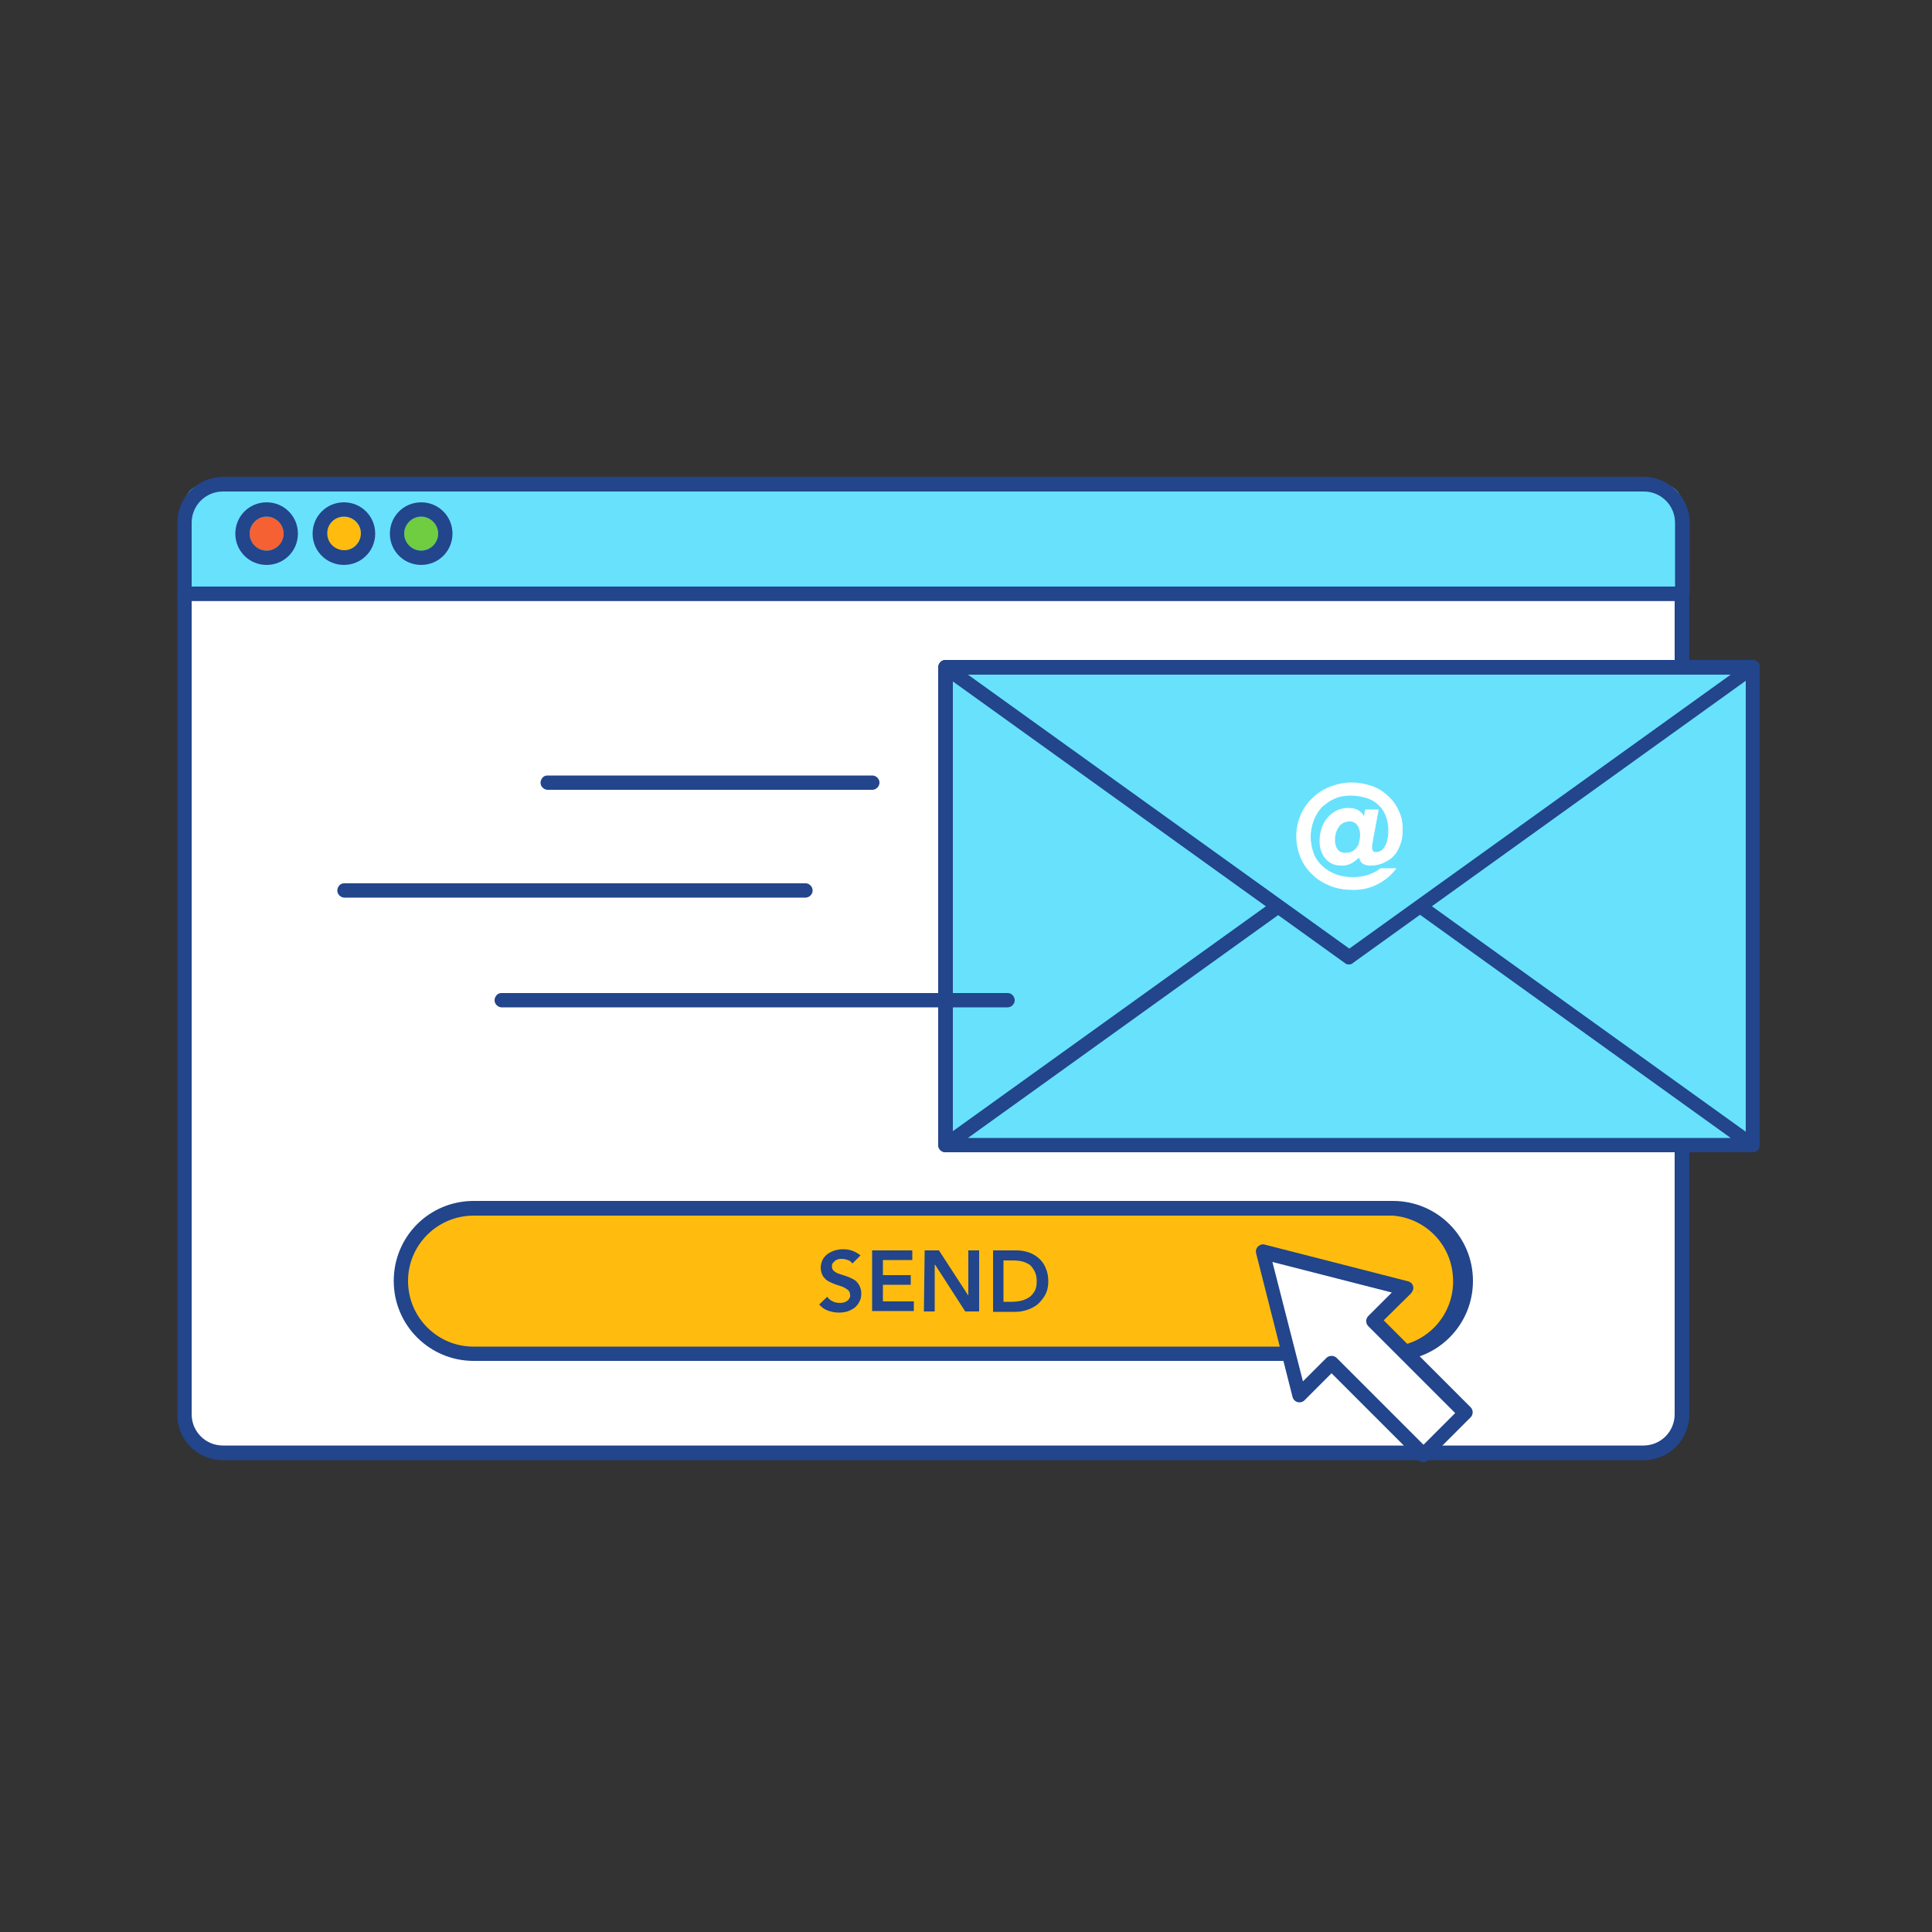
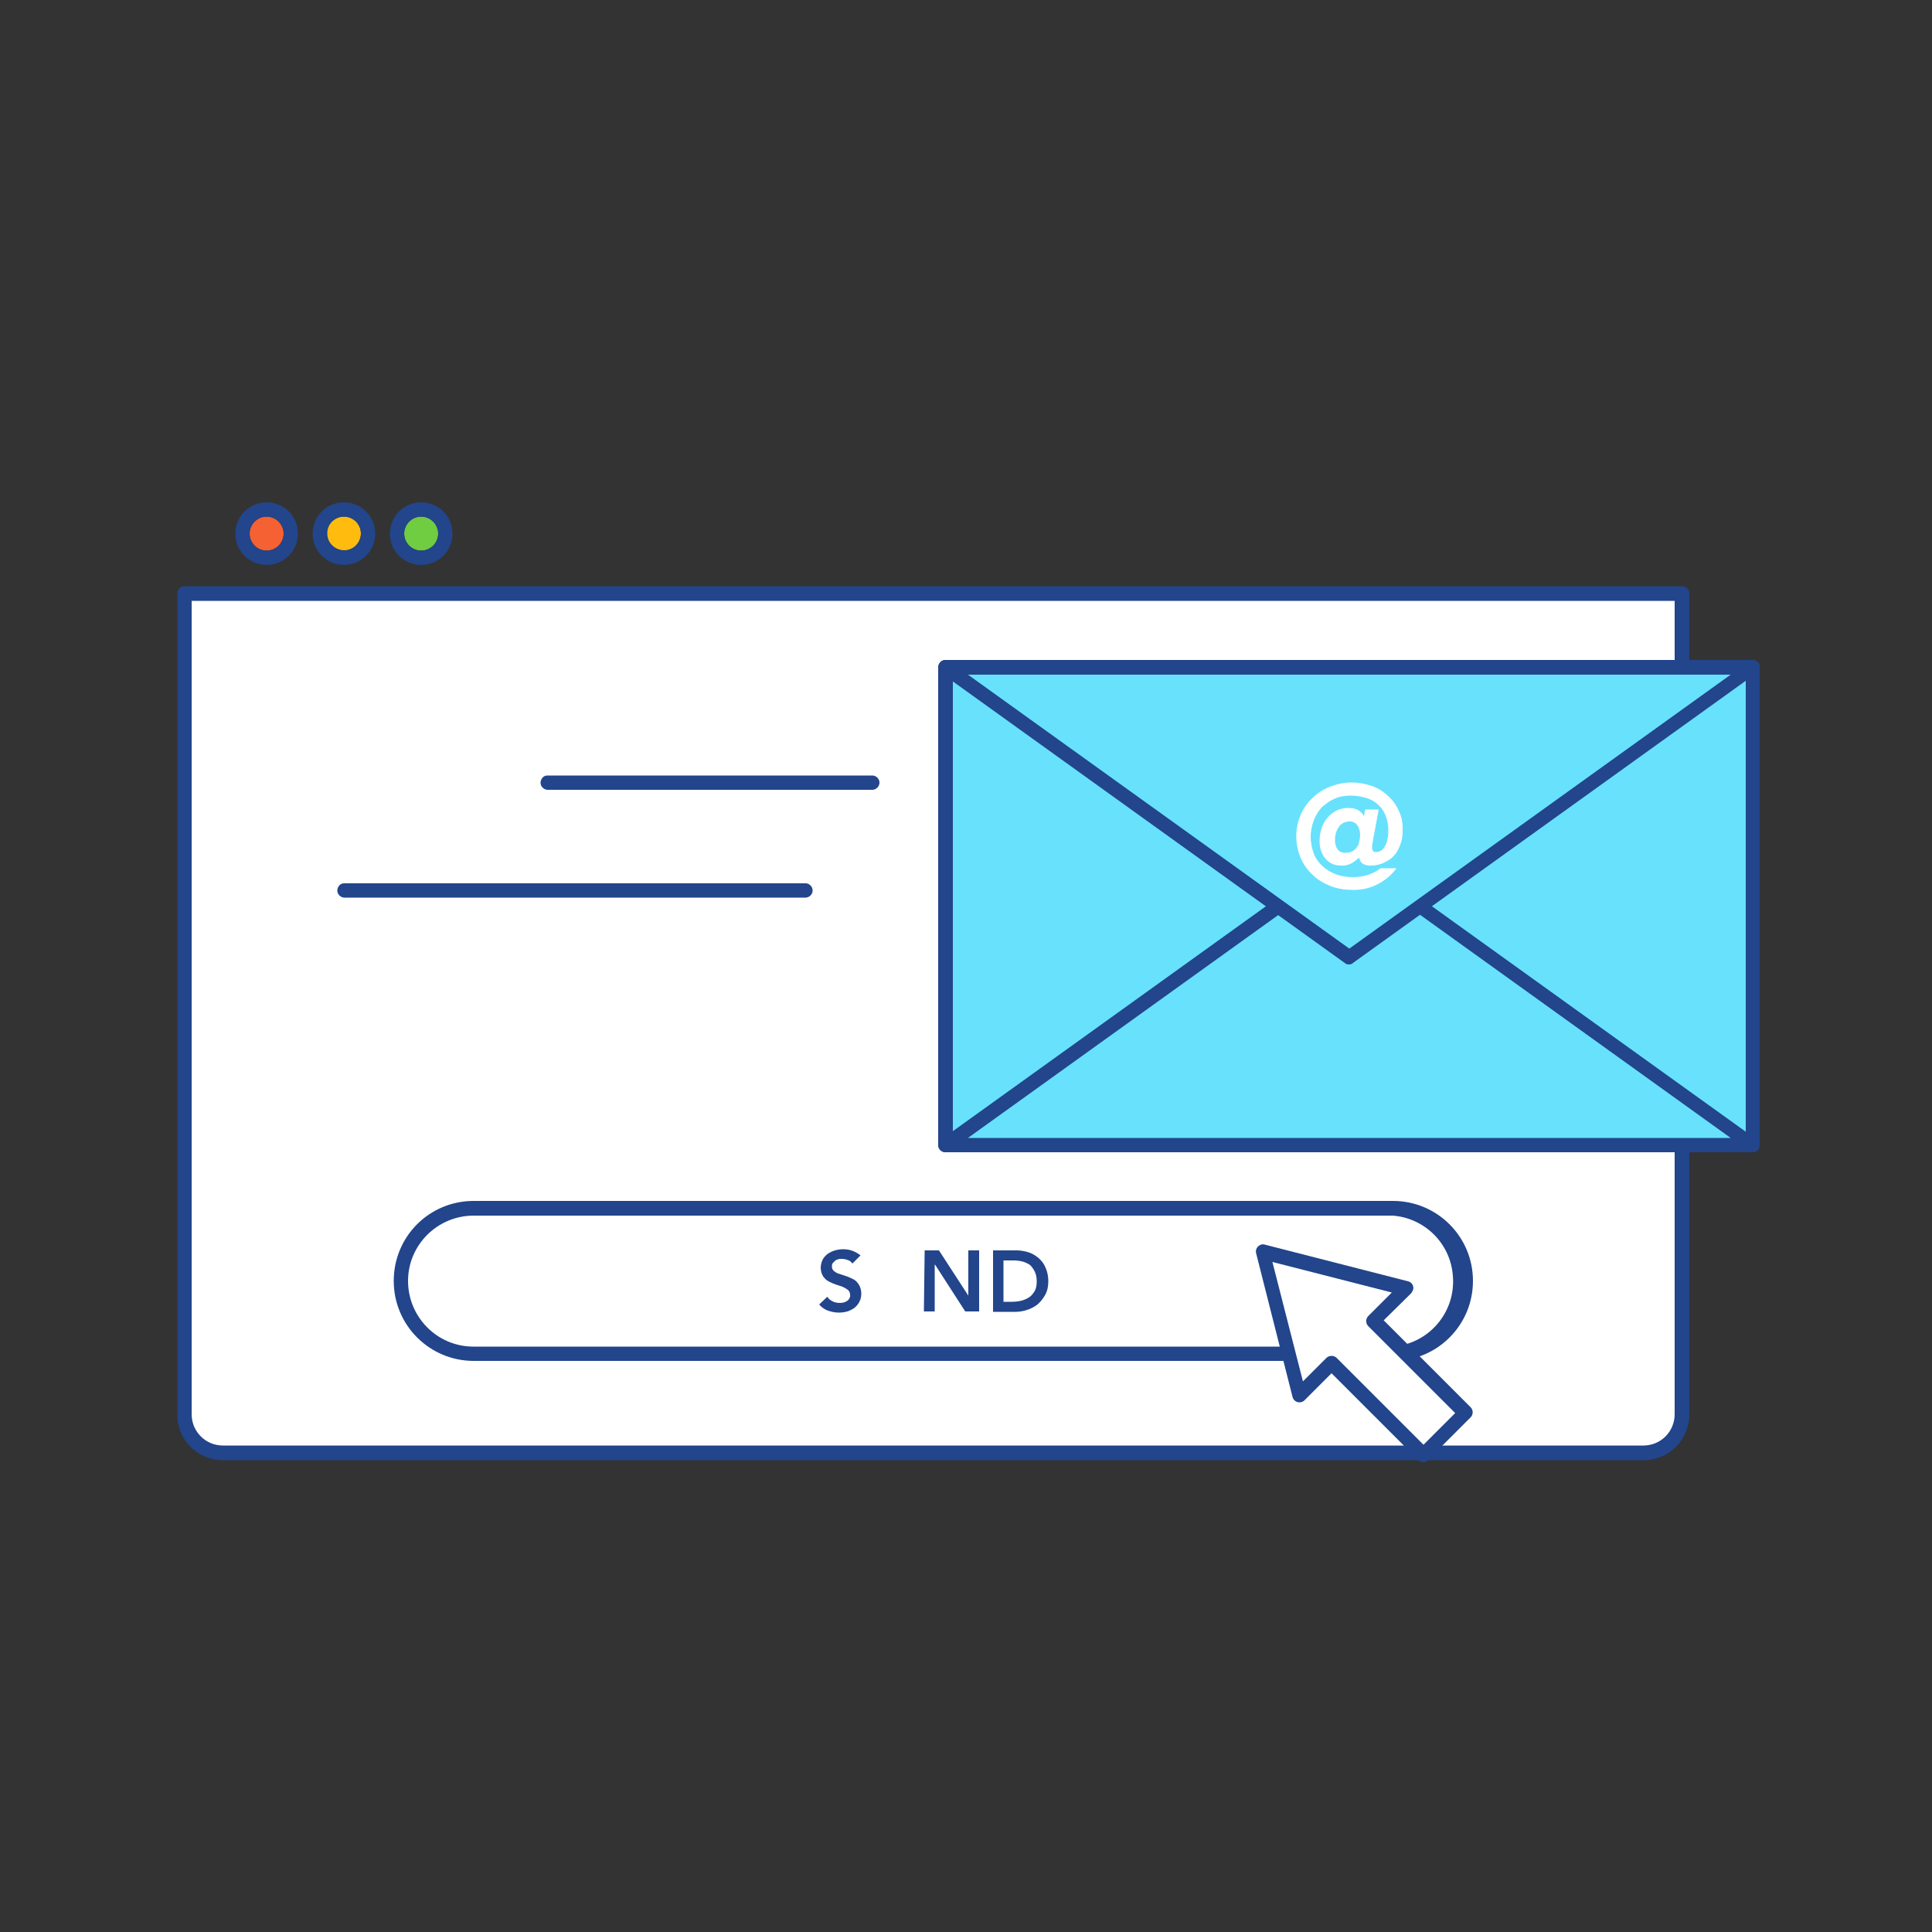
<svg xmlns="http://www.w3.org/2000/svg" width="500" height="500" class="show_show__wrapper__graphic__5Waiy " transform="scale(1)" version="1.1" xml:space="preserve">
  <rect width="100%" height="100%" fill="#333333" stroke="none" />
  <title>React</title>
  <style type="text/css">.st0{fill:#DFEAEF;}
	.st1{fill:#FFFFFF;}
	.st2{fill:#22458b;}
	.st3{fill:#AD7972;}
	.st4{fill:#FFBC0E;}
	.st5{fill:#FFC9B0;}
	.st6{fill:#68E1FD;}
	.st7{fill:#ed8a36;}
    .st8{fill:#F56132;}
    .st9{fill:#70CC40;}</style>
  <g class="layer">
    <title>Layer 1</title>
    <g id="screen">
      <path class="st1" d="m435.4,153.6l0,212.4c0,5.5 -4.5,10 -10,10l-367.7,0c-5.5,0 -10,-4.5 -10,-10l0,-212.4l387.7,0z" id="svg_1" />
      <path class="st2" d="m425.4,377.9l-367.7,0c-6.6,0 -11.9,-5.3 -11.8,-11.9l0,0l0,-212.4c0,-1 0.8,-1.9 1.8,-1.9c0,0 0,0 0,0l387.6,0c1,0 1.9,0.8 1.9,1.9l0,212.4c0,6.6 -5.3,11.9 -11.8,11.9c0,0 0,0 0,0zm-375.8,-222.4l0,210.5c0,4.5 3.6,8.1 8.1,8.1l367.6,0c4.5,0 8.1,-3.6 8.1,-8.1l0,-210.5l-383.8,0z" id="svg_2" />
-       <path class="st6" d="m53.1,125.3l376.9,0c3,0 5.4,2.4 5.4,5.4l0,0l0,23l0,0l-387.7,0l0,0l0,-23c0,-3 2.5,-5.4 5.4,-5.4z" id="svg_3" />
-       <path class="st2" d="m435.4,155.5l-387.7,0c-1,0 -1.8,-0.8 -1.8,-1.9l0,0l0,-18.4c0,-6.5 5.3,-11.8 11.9,-11.8l367.6,0c6.5,0 11.8,5.3 11.9,11.8l0,18.4c-0.1,1.1 -0.9,1.9 -1.9,1.9l0,0zm-385.8,-3.7l383.9,0l0,-16.5c0,-4.5 -3.6,-8.1 -8.1,-8.1l-367.7,0c-4.5,0 -8.1,3.6 -8.1,8.1l0,16.5z" id="svg_4" />
      <circle class="st8" cx="69" cy="138.1" id="svg_5" r="4.4" />
      <path class="st2" d="m69,133.7c2.4,0 4.4,2 4.4,4.4s-2,4.4 -4.4,4.4s-4.4,-2 -4.4,-4.4s2,-4.4 4.4,-4.4l0,0m0,-3.7c-4.5,0 -8.1,3.6 -8.1,8.1c0,4.5 3.6,8.1 8.1,8.1s8.1,-3.6 8.1,-8.1c0,0 0,0 0,0c0,-4.5 -3.6,-8.1 -8.1,-8.1z" id="svg_6" />
      <circle class="st4" cx="89" cy="138.1" id="svg_7" r="4.4" />
      <path class="st2" d="m89,133.7c2.4,0 4.4,1.9 4.4,4.3s-1.9,4.4 -4.3,4.4c-2.4,0 -4.4,-1.9 -4.4,-4.3c0,0 0,0 0,0c-0.1,-2.4 1.9,-4.4 4.3,-4.4m0,-3.7c-4.5,0 -8.1,3.6 -8.1,8.1c0,4.5 3.6,8.1 8.1,8.1s8.1,-3.6 8.1,-8.1c0,0 0,0 0,0c0,-4.5 -3.6,-8.1 -8.1,-8.1z" id="svg_8" />
      <circle class="st9" cx="109" cy="138.1" id="svg_9" r="4.4" />
      <path class="st2" d="m109,133.7c2.4,0 4.4,2 4.4,4.4s-2,4.4 -4.4,4.4s-4.4,-2 -4.4,-4.4s2,-4.4 4.4,-4.4l0,0m0,-3.7c-4.5,0 -8.1,3.6 -8.1,8.1c0,4.5 3.6,8.1 8.1,8.1s8.1,-3.6 8.1,-8.1c0,0 0,0 0,0c0,-4.5 -3.6,-8.1 -8.1,-8.1z" id="svg_10" />
-       <path class="st4" d="m120.6,312.7l241.8,0c9.3,0 16.8,7.5 16.8,16.8l0,4c0,9.3 -7.5,16.8 -16.8,16.8l-241.8,0c-9.3,0 -16.8,-7.5 -16.8,-16.8l0,-4c0,-9.3 7.5,-16.8 16.8,-16.8z" id="svg_11" />
      <path class="st2" d="m360.5,352.2l-237.9,0c-11.4,0 -20.7,-9.2 -20.7,-20.7s9.2,-20.7 20.7,-20.7l237.9,0c11.4,0 20.7,9.2 20.7,20.7s-9.3,20.7 -20.7,20.7zm-237.9,-37.6c-9.4,0 -17,7.6 -17,16.9c0,9.4 7.6,17 16.9,17c0,0 0,0 0,0l237.9,0c9.4,-0.7 16.4,-8.9 15.6,-18.3c-0.6,-8.4 -7.3,-15 -15.6,-15.6l-237.8,0z" id="svg_12" />
      <path class="st2" d="m220.6,327c-0.3,-0.4 -0.7,-0.8 -1.2,-0.9c-0.5,-0.2 -1,-0.3 -1.6,-0.3c-0.3,0 -0.6,0 -0.9,0.1c-0.3,0.1 -0.6,0.2 -0.8,0.4c-0.2,0.2 -0.4,0.4 -0.6,0.6c-0.2,0.3 -0.2,0.6 -0.2,0.9c0,0.5 0.2,0.9 0.6,1.2c0.4,0.3 0.9,0.6 1.4,0.7c0.6,0.2 1.1,0.4 1.8,0.6c0.6,0.2 1.2,0.5 1.8,0.8c0.6,0.3 1,0.8 1.4,1.4c0.4,0.7 0.6,1.5 0.6,2.2c0,0.8 -0.1,1.5 -0.5,2.2c-0.3,0.6 -0.7,1.1 -1.3,1.6c-0.6,0.4 -1.2,0.7 -1.8,0.9c-0.7,0.2 -1.5,0.3 -2.2,0.3c-1,0 -1.9,-0.2 -2.8,-0.5c-0.9,-0.3 -1.7,-0.9 -2.3,-1.6l2.1,-2c0.3,0.5 0.8,0.9 1.4,1.2c0.8,0.4 1.8,0.5 2.8,0.3c0.3,-0.1 0.6,-0.2 0.9,-0.4c0.3,-0.2 0.5,-0.4 0.6,-0.7c0.2,-0.3 0.3,-0.6 0.2,-0.9c0,-0.5 -0.2,-1 -0.6,-1.3c-0.4,-0.3 -0.9,-0.6 -1.4,-0.8c-0.6,-0.2 -1.1,-0.4 -1.8,-0.6c-0.6,-0.2 -1.2,-0.5 -1.8,-0.8c-0.6,-0.3 -1,-0.8 -1.4,-1.3c-0.4,-0.7 -0.6,-1.5 -0.6,-2.2c0,-0.7 0.2,-1.5 0.5,-2.1c0.3,-0.6 0.8,-1.1 1.3,-1.5c0.6,-0.4 1.2,-0.7 1.9,-0.9c0.7,-0.2 1.4,-0.3 2.1,-0.3c0.8,0 1.6,0.1 2.4,0.4c0.8,0.3 1.5,0.7 2.1,1.2l-2.1,2.1z" id="svg_13" />
-       <path class="st2" d="m225.7,323.6l10.4,0l0,2.5l-7.6,0l0,3.9l7.2,0l0,2.5l-7.2,0l0,4.3l8,0l0,2.5l-10.8,0l0,-15.7z" id="svg_14" />
      <path class="st2" d="m239.3,323.6l3.7,0l7.6,11.7l0,0l0,-11.7l2.8,0l0,15.8l-3.6,0l-7.8,-12.1l-0.1,0l0,12.1l-2.8,0l0.2,-15.8z" id="svg_15" />
      <path class="st2" d="m257,323.6l6.2,0c1,0 2,0.2 3,0.5c0.9,0.3 1.8,0.8 2.6,1.5c0.8,0.7 1.4,1.5 1.8,2.5c0.5,1.1 0.7,2.3 0.7,3.5c0,1.2 -0.2,2.4 -0.8,3.5c-0.5,0.9 -1.2,1.8 -2,2.5c-0.8,0.6 -1.7,1.1 -2.7,1.4c-0.9,0.3 -1.9,0.5 -2.9,0.5l-5.9,0l0,-15.9zm4.9,13.3c0.8,0 1.7,-0.1 2.5,-0.3c0.7,-0.2 1.4,-0.5 2,-0.9c0.6,-0.4 1,-1 1.4,-1.6c0.4,-0.8 0.5,-1.6 0.5,-2.5c0,-0.8 -0.1,-1.7 -0.5,-2.5c-0.3,-0.6 -0.7,-1.2 -1.2,-1.7c-0.6,-0.4 -1.2,-0.7 -1.9,-0.9c-0.8,-0.2 -1.6,-0.3 -2.4,-0.3l-2.6,0l0,10.7l2.2,0z" id="svg_16" />
    </g>
    <g id="email">
      <rect class="st6" height="123.6" id="svg_17" width="208.9" x="244.7" y="172.7" />
      <path class="st2" d="m453.6,298.2l-208.9,0c-1,0 -1.9,-0.8 -1.9,-1.9l0,0l0,-123.6c0,-1 0.8,-1.9 1.8,-1.9l0,0l208.9,0c1,0 1.9,0.8 1.9,1.8c0,0 0,0 0,0l0,123.6c0,1.2 -0.8,2 -1.8,2c0,0 0,0 0,0zm-207,-3.7l205.2,0l0,-119.9l-205.2,0l0,119.9z" id="svg_18" />
      <polygon class="st6" id="svg_19" points="349.1,221.3 244.7,296.4 453.6,296.4  " />
      <path class="st2" d="m453.6,298.2l-208.9,0c-1,0 -1.9,-0.8 -1.9,-1.8c0,-0.6 0.3,-1.2 0.8,-1.5l104.4,-75c0.6,-0.5 1.5,-0.5 2.2,0l104.4,75c0.8,0.6 1,1.7 0.4,2.6c-0.2,0.4 -0.8,0.7 -1.4,0.7l0,0zm-203.1,-3.7l197.4,0l-98.7,-70.9l-98.7,70.9z" id="svg_20" />
      <polygon class="st6" id="svg_21" points="349.1,247.8 244.7,172.7 453.6,172.7  " />
      <path class="st2" d="m349.1,249.6c-0.4,0 -0.8,-0.1 -1.1,-0.4l-104.4,-75c-0.8,-0.6 -1,-1.8 -0.4,-2.6c0.3,-0.5 0.9,-0.8 1.5,-0.8l208.9,0c1,0 1.9,0.8 1.9,1.8c0,0.6 -0.3,1.2 -0.8,1.5l-104.4,75c-0.4,0.4 -0.8,0.5 -1.2,0.5zm-98.6,-75l98.7,70.9l98.7,-70.9l-197.4,0z" id="svg_22" />
      <path class="st1" d="m355.4,217.1c-0.1,0.4 -0.1,0.8 -0.2,1.2c-0.1,0.4 -0.1,0.8 -0.1,1.2c0,0.3 0.1,0.5 0.2,0.7c0.2,0.2 0.5,0.4 0.8,0.3c0.4,0 0.8,-0.1 1.2,-0.3c0.4,-0.2 0.8,-0.6 1,-1c0.3,-0.5 0.6,-1.1 0.7,-1.7c0.2,-0.8 0.3,-1.7 0.3,-2.5c0,-1.4 -0.2,-2.7 -0.7,-3.9c-0.4,-1.1 -1.1,-2.1 -2,-2.9c-0.9,-0.8 -1.9,-1.4 -3.1,-1.7c-1.3,-0.4 -2.6,-0.6 -3.9,-0.6c-1.5,0 -2.9,0.2 -4.2,0.8c-1.2,0.5 -2.3,1.3 -3.3,2.2c-0.9,1 -1.6,2.1 -2.1,3.4c-0.5,1.4 -0.8,2.8 -0.8,4.2c0,1.5 0.3,3 0.8,4.4c0.5,1.3 1.3,2.4 2.3,3.3c1,0.9 2.2,1.6 3.5,2.1c1.4,0.5 2.9,0.7 4.4,0.7c1.3,0 2.7,-0.2 3.9,-0.6c1.1,-0.4 2.2,-0.9 3.2,-1.7l4.1,0c-1.3,1.8 -3,3.2 -5,4.2c-2,1 -4.2,1.5 -6.5,1.4c-1.9,0 -3.8,-0.3 -5.6,-1c-1.7,-0.7 -3.3,-1.6 -4.6,-2.9c-1.3,-1.2 -2.4,-2.7 -3.1,-4.4c-1.5,-3.6 -1.5,-7.6 0,-11.1c0.7,-1.7 1.8,-3.2 3.1,-4.4c1.3,-1.3 2.9,-2.3 4.5,-2.9c1.8,-0.7 3.7,-1.1 5.6,-1.1c1.7,0 3.3,0.3 4.9,0.8c1.6,0.5 3,1.3 4.2,2.4c1.3,1.1 2.3,2.4 3,3.9c0.8,1.6 1.2,3.4 1.1,5.3c0,1.2 -0.1,2.3 -0.5,3.4c-0.3,0.9 -0.7,1.7 -1.2,2.5c-0.5,0.6 -1,1.2 -1.6,1.6c-0.6,0.4 -1.2,0.7 -1.8,1c-0.6,0.2 -1.2,0.4 -1.8,0.5c-0.5,0.1 -0.9,0.1 -1.4,0.1c-0.8,0.1 -1.6,-0.2 -2.2,-0.6c-0.4,-0.4 -0.7,-0.9 -0.7,-1.4l-0.1,0c-0.6,0.5 -1.2,1 -1.9,1.4c-0.9,0.5 -1.9,0.7 -2.9,0.6c-1.5,0 -2.9,-0.6 -3.9,-1.8c-0.5,-0.6 -0.9,-1.3 -1.1,-2c-0.3,-0.8 -0.4,-1.7 -0.4,-2.6c0,-1.1 0.2,-2.1 0.5,-3.2c0.3,-1 0.8,-1.9 1.5,-2.7c0.6,-0.8 1.4,-1.4 2.3,-1.9c1,-0.5 2.1,-0.7 3.1,-0.7c0.9,0 1.7,0.1 2.5,0.5c0.7,0.4 1.2,0.9 1.6,1.6l0,0l0.3,-1.7l3.5,0l-1.4,7.6zm-3.4,-1c0,-0.9 -0.2,-1.7 -0.7,-2.5c-0.5,-0.7 -1.3,-1.1 -2.1,-1c-1.1,0 -2.1,0.5 -2.7,1.4c-0.7,1 -1,2.1 -1,3.3c0,0.4 0,0.8 0.1,1.2c0.1,0.4 0.2,0.7 0.4,1.1c0.2,0.3 0.5,0.6 0.8,0.8c0.4,0.2 0.8,0.3 1.3,0.3c0.7,0 1.3,-0.1 1.9,-0.4c0.5,-0.3 0.9,-0.6 1.2,-1.1c0.3,-0.4 0.5,-0.9 0.6,-1.5c0.1,-0.5 0.2,-1.1 0.2,-1.6l0,0z" id="svg_23" />
      <path class="st2" d="m225.9,204.4l-84.3,0c-1,-0.1 -1.8,-1 -1.7,-2c0.1,-0.9 0.8,-1.7 1.7,-1.7l84.3,0c1,0.1 1.8,1 1.7,2c-0.1,0.9 -0.8,1.6 -1.7,1.7z" id="svg_24" />
      <path class="st2" d="m208.3,232.3l-119.3,0c-1,-0.1 -1.8,-1 -1.7,-2c0.1,-0.9 0.8,-1.7 1.7,-1.7l119.3,0c1,-0.1 1.9,0.7 2,1.7c0.1,1 -0.7,1.9 -1.7,2c-0.1,0 -0.2,0 -0.3,0z" id="svg_25" />
-       <path class="st2" d="m260.6,260.7l-130.9,0c-1,-0.1 -1.8,-1 -1.7,-2c0.1,-0.9 0.8,-1.7 1.7,-1.7l130.9,0c1,-0.1 1.9,0.7 2,1.7c0.1,1 -0.7,1.9 -1.7,2c-0.1,0 -0.2,0 -0.3,0z" id="svg_26" />
    </g>
    <g id="cursor">
      <polygon class="st1" id="svg_27" points="363.8,333.5 326.8,324.1 336.2,361.1 344.6,352.8 368.4,376.6 379.3,365.7 355.5,341.9  " />
      <path class="st2" d="m368.4,378.4c-0.5,0 -1,-0.2 -1.3,-0.5l-22.5,-22.5l-7,7c-0.7,0.7 -1.9,0.7 -2.6,0c-0.2,-0.2 -0.4,-0.5 -0.5,-0.9l-9.4,-37.1c-0.3,-1 0.3,-2 1.3,-2.3c0.3,-0.1 0.6,-0.1 0.9,0l37.1,9.5c1,0.2 1.6,1.3 1.3,2.2c-0.1,0.3 -0.3,0.6 -0.5,0.9l-7.1,7l22.5,22.5c0.7,0.7 0.7,1.9 0,2.6l-10.9,10.9c-0.3,0.5 -0.8,0.7 -1.3,0.7zm-23.8,-27.5c0.5,0 1,0.2 1.3,0.5l22.5,22.5l8.2,-8.2l-22.5,-22.5c-0.7,-0.7 -0.7,-1.9 0,-2.6l6.1,-6.1l-30.9,-7.9l7.9,30.9l6.1,-6.1c0.3,-0.3 0.8,-0.5 1.3,-0.5z" id="svg_28" />
    </g>
  </g>
</svg>